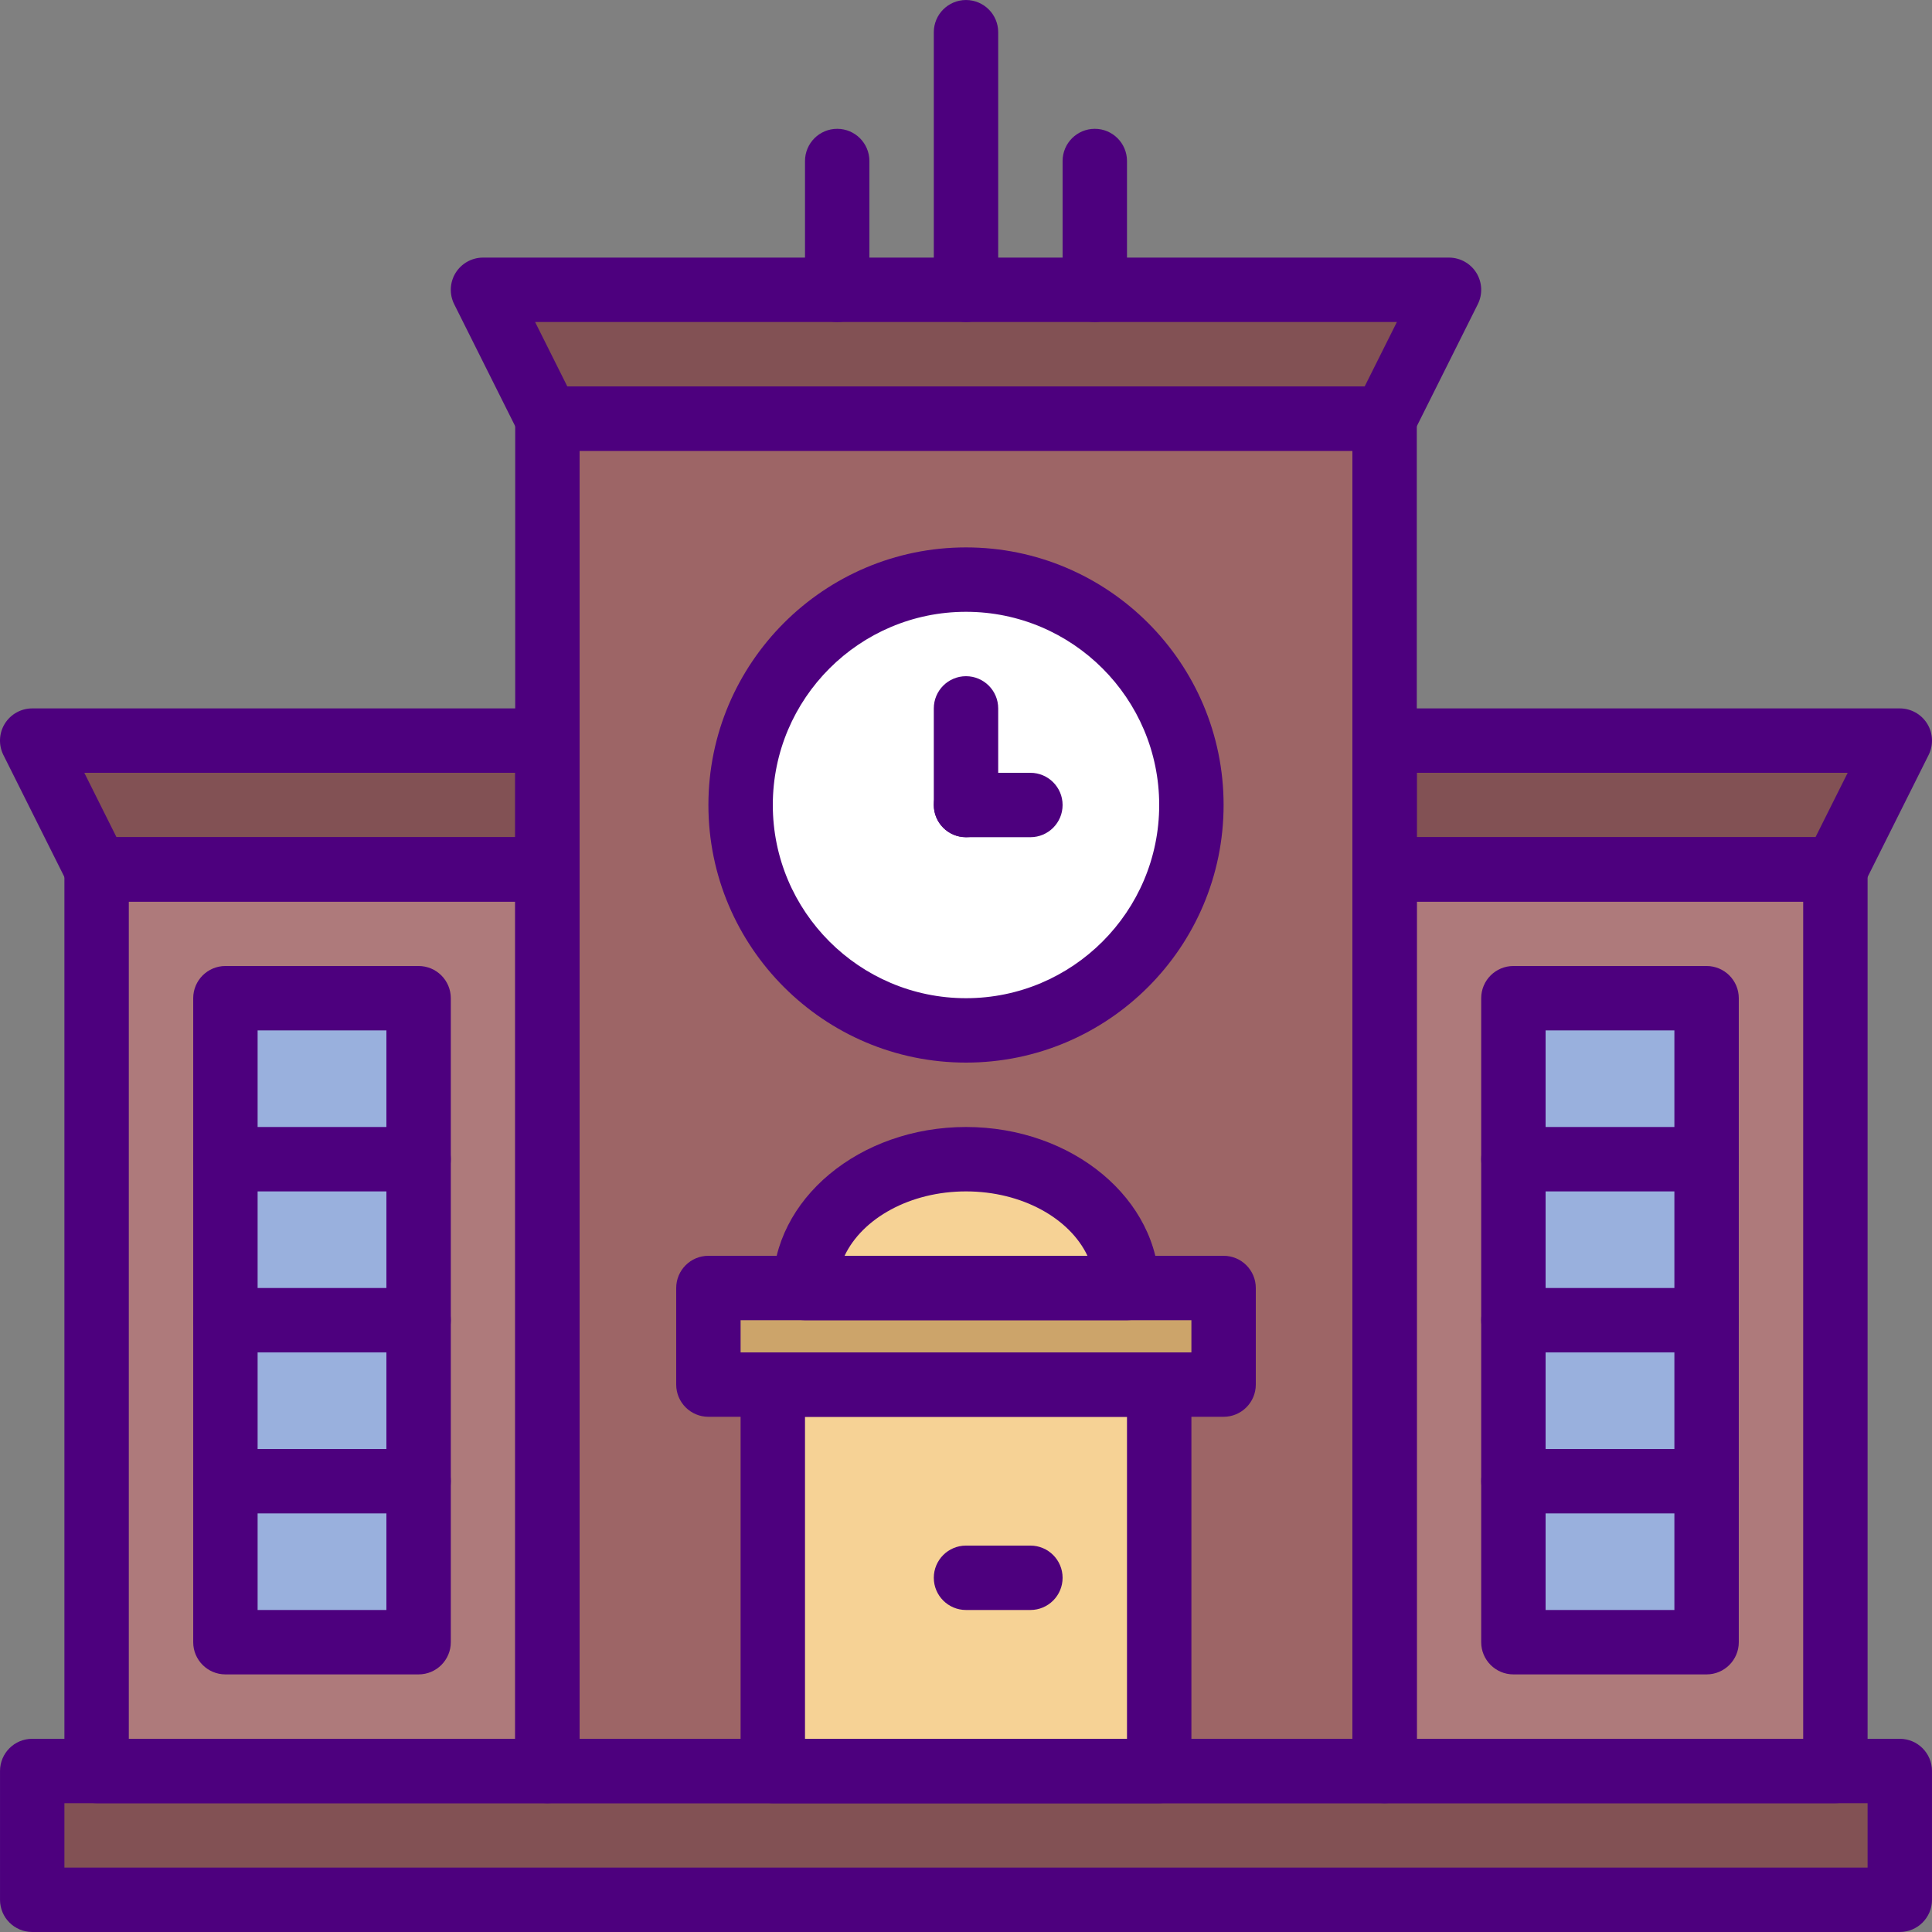
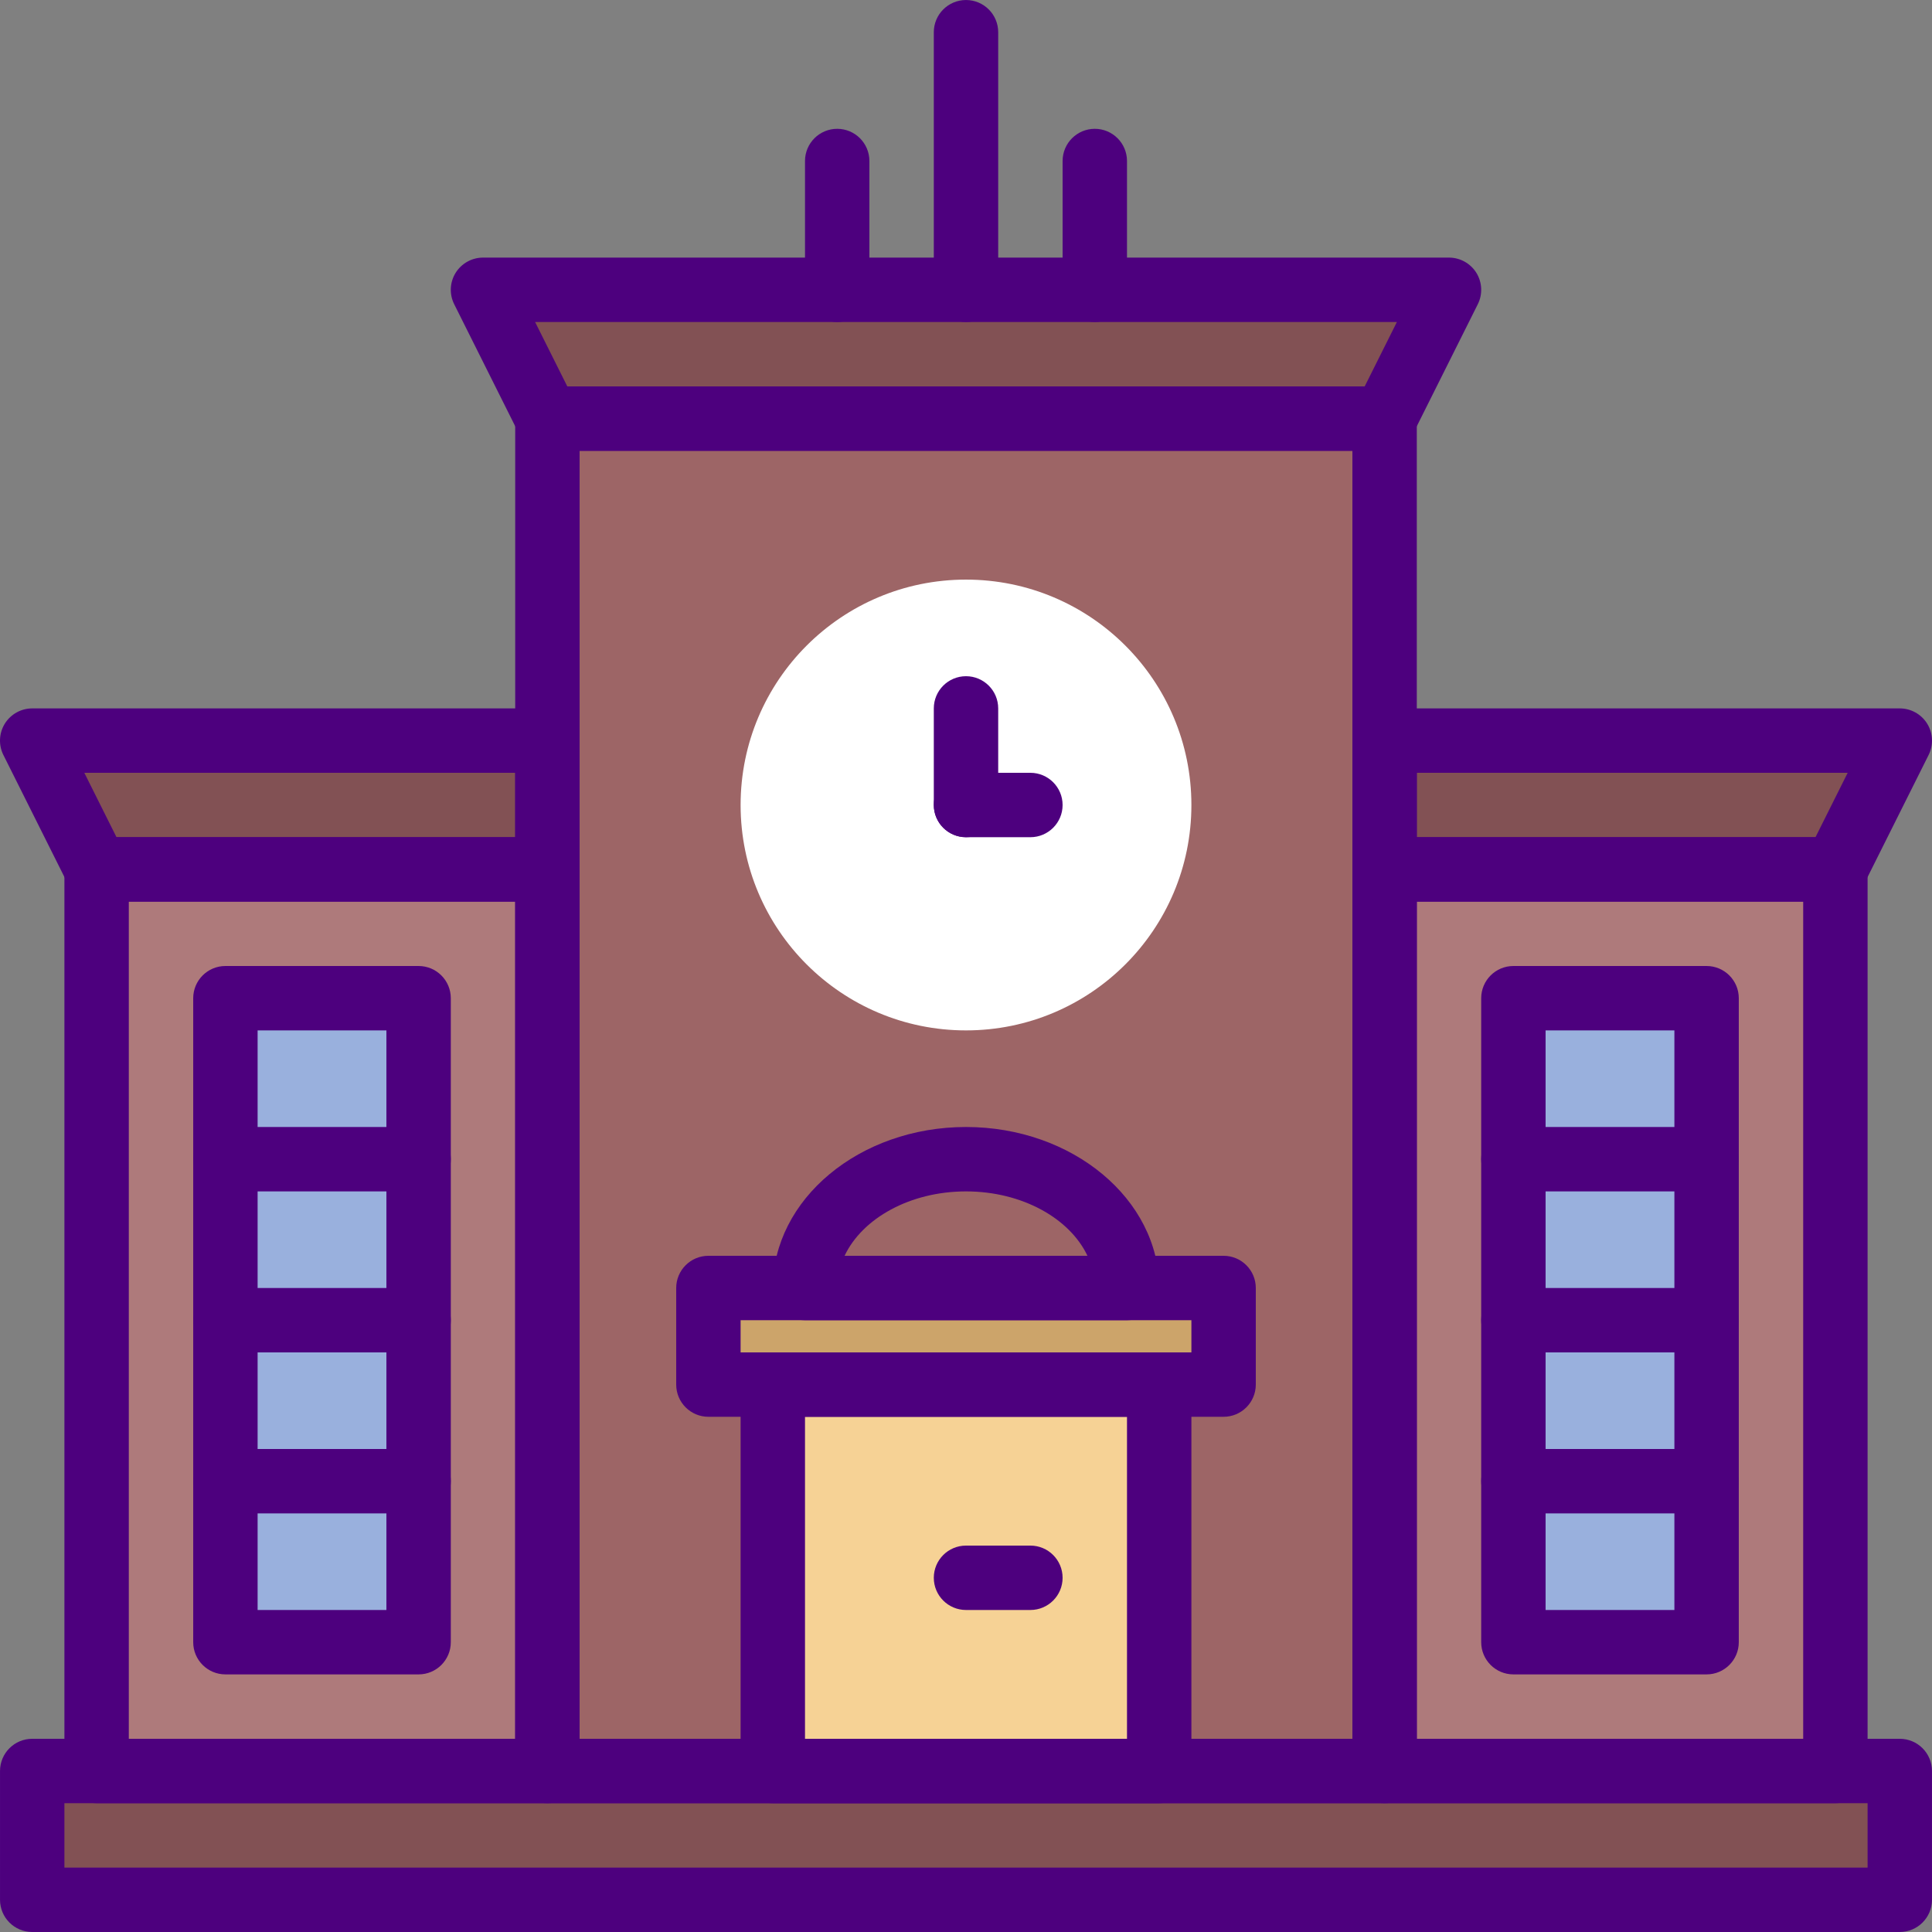
<svg xmlns="http://www.w3.org/2000/svg" version="1.1" id="Capa_1" x="0px" y="0px" viewBox="0 0 512.007 512.007" style="enable-background:new 0 0 512.007 512.007;" xml:space="preserve">
  <rect x="0" y="0" width="512.007" height="512.007" fill="#808080" stroke="none" />
  <g>
    <rect x="25.603" y="221.87" style="fill:#AE7A7B;" width="128" height="256" />
    <rect x="358.404" y="221.87" style="fill:#AE7A7B;" width="128" height="256" />
  </g>
  <rect x="145.07" y="102.404" style="fill:#9D6566;" width="221.867" height="375.467" />
  <g>
    <polygon style="fill:#825154;" points="366.937,110.937 145.07,110.937 128.003,76.804 384.004,76.804  " />
    <rect x="8.537" y="469.337" style="fill:#825154;" width="494.933" height="34.133" />
  </g>
  <circle style="fill:#FFFFFF;" cx="256.004" cy="213.337" r="59.733" />
  <g>
    <polygon style="fill:#825154;" points="145.07,230.404 25.603,230.404 8.537,196.27 145.07,196.27  " />
    <polygon style="fill:#825154;" points="366.937,230.404 486.404,230.404 503.47,196.27 366.937,196.27  " />
  </g>
  <rect x="204.803" y="366.937" style="fill:#F6D295;" width="102.4" height="102.4" />
  <rect x="187.737" y="341.337" style="fill:#CCA46A;" width="136.533" height="25.6" />
-   <path style="fill:#F6D295;" d="M256.004,307.204c-23.561,0-42.667,15.283-42.667,34.133h85.333  C298.67,322.487,279.573,307.204,256.004,307.204z" />
  <g>
    <rect x="59.737" y="264.537" style="fill:#99B0DD;" width="51.2" height="170.667" />
    <rect x="401.07" y="264.537" style="fill:#99B0DD;" width="51.2" height="170.667" />
  </g>
  <g>
    <path style="fill:#4D007E;" d="M366.937,119.47H145.07c-3.234,0-6.187-1.826-7.637-4.719l-17.067-34.133   c-1.323-2.645-1.178-5.786,0.375-8.303c1.562-2.509,4.301-4.045,7.262-4.045h256c2.961,0,5.7,1.536,7.262,4.045   c1.553,2.517,1.698,5.658,0.375,8.303l-17.067,34.133C373.124,117.644,370.171,119.47,366.937,119.47z M150.344,102.404h211.319   l8.533-17.067H141.81L150.344,102.404z" />
    <path style="fill:#4D007E;" d="M503.47,512.004H8.537c-4.71,0-8.533-3.823-8.533-8.533v-34.133c0-4.71,3.823-8.533,8.533-8.533   H503.47c4.71,0,8.533,3.823,8.533,8.533v34.133C512.004,508.181,508.181,512.004,503.47,512.004z M17.07,494.937h477.867V477.87   H17.07V494.937z" />
    <path style="fill:#4D007E;" d="M366.937,477.87H145.07c-4.71,0-8.533-3.823-8.533-8.533v-358.4c0-4.71,3.823-8.533,8.533-8.533   h221.867c4.71,0,8.533,3.823,8.533,8.533v358.4C375.47,474.047,371.647,477.87,366.937,477.87z M153.604,460.804h204.8V119.47   h-204.8V460.804z" />
    <path style="fill:#4D007E;" d="M145.07,477.87H25.603c-4.71,0-8.533-3.823-8.533-8.533V230.404c0-4.71,3.823-8.533,8.533-8.533   H145.07c4.71,0,8.533,3.823,8.533,8.533v238.933C153.604,474.047,149.781,477.87,145.07,477.87z M34.137,460.804h102.4V238.937   h-102.4V460.804z" />
    <path style="fill:#4D007E;" d="M486.404,477.87H366.937c-4.71,0-8.533-3.823-8.533-8.533V230.404c0-4.71,3.823-8.533,8.533-8.533   h119.467c4.71,0,8.533,3.823,8.533,8.533v238.933C494.937,474.047,491.114,477.87,486.404,477.87z M375.47,460.804h102.4V238.937   h-102.4V460.804z" />
-     <path style="fill:#4D007E;" d="M256.004,281.604c-37.641,0-68.267-30.626-68.267-68.267s30.626-68.267,68.267-68.267   s68.267,30.626,68.267,68.267S293.644,281.604,256.004,281.604z M256.004,162.137c-28.228,0-51.2,22.963-51.2,51.2   s22.972,51.2,51.2,51.2c28.228,0,51.2-22.963,51.2-51.2S284.232,162.137,256.004,162.137z" />
    <path style="fill:#4D007E;" d="M256.004,221.87c-4.71,0-8.533-3.823-8.533-8.533v-25.6c0-4.71,3.823-8.533,8.533-8.533   c4.71,0,8.533,3.823,8.533,8.533v25.6C264.537,218.047,260.714,221.87,256.004,221.87z" />
    <path style="fill:#4D007E;" d="M273.07,221.87h-17.067c-4.71,0-8.533-3.823-8.533-8.533c0-4.71,3.823-8.533,8.533-8.533h17.067   c4.71,0,8.533,3.823,8.533,8.533C281.604,218.047,277.781,221.87,273.07,221.87z" />
    <path style="fill:#4D007E;" d="M256.004,85.337c-4.71,0-8.533-3.823-8.533-8.533V8.537c0-4.71,3.823-8.533,8.533-8.533   c4.71,0,8.533,3.823,8.533,8.533v68.267C264.537,81.514,260.714,85.337,256.004,85.337z" />
    <path style="fill:#4D007E;" d="M290.137,85.337c-4.71,0-8.533-3.823-8.533-8.533V42.67c0-4.71,3.823-8.533,8.533-8.533   s8.533,3.823,8.533,8.533v34.133C298.67,81.514,294.847,85.337,290.137,85.337z" />
    <path style="fill:#4D007E;" d="M221.87,85.337c-4.71,0-8.533-3.823-8.533-8.533V42.67c0-4.71,3.823-8.533,8.533-8.533   c4.71,0,8.533,3.823,8.533,8.533v34.133C230.404,81.514,226.581,85.337,221.87,85.337z" />
    <path style="fill:#4D007E;" d="M145.07,238.937H25.603c-3.234,0-6.187-1.826-7.637-4.719L0.899,200.085   c-1.323-2.645-1.178-5.786,0.375-8.303c1.562-2.509,4.301-4.045,7.262-4.045H145.07c4.71,0,8.533,3.823,8.533,8.533v34.133   C153.604,235.114,149.781,238.937,145.07,238.937z M30.877,221.87h105.66v-17.067H22.344L30.877,221.87z" />
    <path style="fill:#4D007E;" d="M486.404,238.937H366.937c-4.71,0-8.533-3.823-8.533-8.533V196.27c0-4.71,3.823-8.533,8.533-8.533   H503.47c2.961,0,5.7,1.536,7.262,4.045c1.553,2.517,1.698,5.658,0.375,8.303l-17.067,34.133   C492.59,237.111,489.638,238.937,486.404,238.937z M375.47,221.87h105.66l8.533-17.067H375.47V221.87z" />
    <path style="fill:#4D007E;" d="M307.204,477.87h-102.4c-4.71,0-8.533-3.823-8.533-8.533v-102.4c0-4.71,3.823-8.533,8.533-8.533   h102.4c4.71,0,8.533,3.823,8.533,8.533v102.4C315.737,474.047,311.914,477.87,307.204,477.87z M213.337,460.804h85.333V375.47   h-85.333V460.804z" />
    <path style="fill:#4D007E;" d="M324.27,375.47H187.737c-4.71,0-8.533-3.823-8.533-8.533v-25.6c0-4.71,3.823-8.533,8.533-8.533   H324.27c4.71,0,8.533,3.823,8.533,8.533v25.6C332.803,371.647,328.981,375.47,324.27,375.47z M196.27,358.404h119.467v-8.533   H196.27V358.404z" />
    <path style="fill:#4D007E;" d="M298.67,349.87h-85.333c-4.71,0-8.533-3.823-8.533-8.533c0-23.526,22.972-42.667,51.2-42.667   c28.228,0,51.2,19.14,51.2,42.667C307.204,346.047,303.381,349.87,298.67,349.87z M223.824,332.804h64.367   c-4.693-9.933-17.348-17.067-32.179-17.067C241.181,315.737,228.518,322.871,223.824,332.804z" />
    <path style="fill:#4D007E;" d="M273.07,426.67h-17.067c-4.71,0-8.533-3.823-8.533-8.533c0-4.71,3.823-8.533,8.533-8.533h17.067   c4.71,0,8.533,3.823,8.533,8.533C281.604,422.847,277.781,426.67,273.07,426.67z" />
    <path style="fill:#4D007E;" d="M110.937,443.737h-51.2c-4.71,0-8.533-3.823-8.533-8.533V264.537c0-4.71,3.823-8.533,8.533-8.533   h51.2c4.71,0,8.533,3.823,8.533,8.533v170.667C119.47,439.914,115.647,443.737,110.937,443.737z M68.27,426.67h34.133v-153.6H68.27   V426.67z" />
    <path style="fill:#4D007E;" d="M110.937,315.737h-51.2c-4.71,0-8.533-3.823-8.533-8.533s3.823-8.533,8.533-8.533h51.2   c4.71,0,8.533,3.823,8.533,8.533S115.647,315.737,110.937,315.737z" />
    <path style="fill:#4D007E;" d="M110.937,401.07h-51.2c-4.71,0-8.533-3.823-8.533-8.533s3.823-8.533,8.533-8.533h51.2   c4.71,0,8.533,3.823,8.533,8.533S115.647,401.07,110.937,401.07z" />
    <path style="fill:#4D007E;" d="M110.937,358.404h-51.2c-4.71,0-8.533-3.823-8.533-8.533s3.823-8.533,8.533-8.533h51.2   c4.71,0,8.533,3.823,8.533,8.533S115.647,358.404,110.937,358.404z" />
    <path style="fill:#4D007E;" d="M452.27,443.737h-51.2c-4.71,0-8.533-3.823-8.533-8.533V264.537c0-4.71,3.823-8.533,8.533-8.533   h51.2c4.71,0,8.533,3.823,8.533,8.533v170.667C460.804,439.914,456.981,443.737,452.27,443.737z M409.604,426.67h34.133v-153.6   h-34.133V426.67z" />
    <path style="fill:#4D007E;" d="M452.27,315.737h-51.2c-4.71,0-8.533-3.823-8.533-8.533s3.823-8.533,8.533-8.533h51.2   c4.71,0,8.533,3.823,8.533,8.533S456.981,315.737,452.27,315.737z" />
    <path style="fill:#4D007E;" d="M452.27,401.07h-51.2c-4.71,0-8.533-3.823-8.533-8.533s3.823-8.533,8.533-8.533h51.2   c4.71,0,8.533,3.823,8.533,8.533S456.981,401.07,452.27,401.07z" />
    <path style="fill:#4D007E;" d="M452.27,358.404h-51.2c-4.71,0-8.533-3.823-8.533-8.533s3.823-8.533,8.533-8.533h51.2   c4.71,0,8.533,3.823,8.533,8.533S456.981,358.404,452.27,358.404z" />
  </g>
  <g>
</g>
  <g>
</g>
  <g>
</g>
  <g>
</g>
  <g>
</g>
  <g>
</g>
  <g>
</g>
  <g>
</g>
  <g>
</g>
  <g>
</g>
  <g>
</g>
  <g>
</g>
  <g>
</g>
  <g>
</g>
  <g>
</g>
</svg>